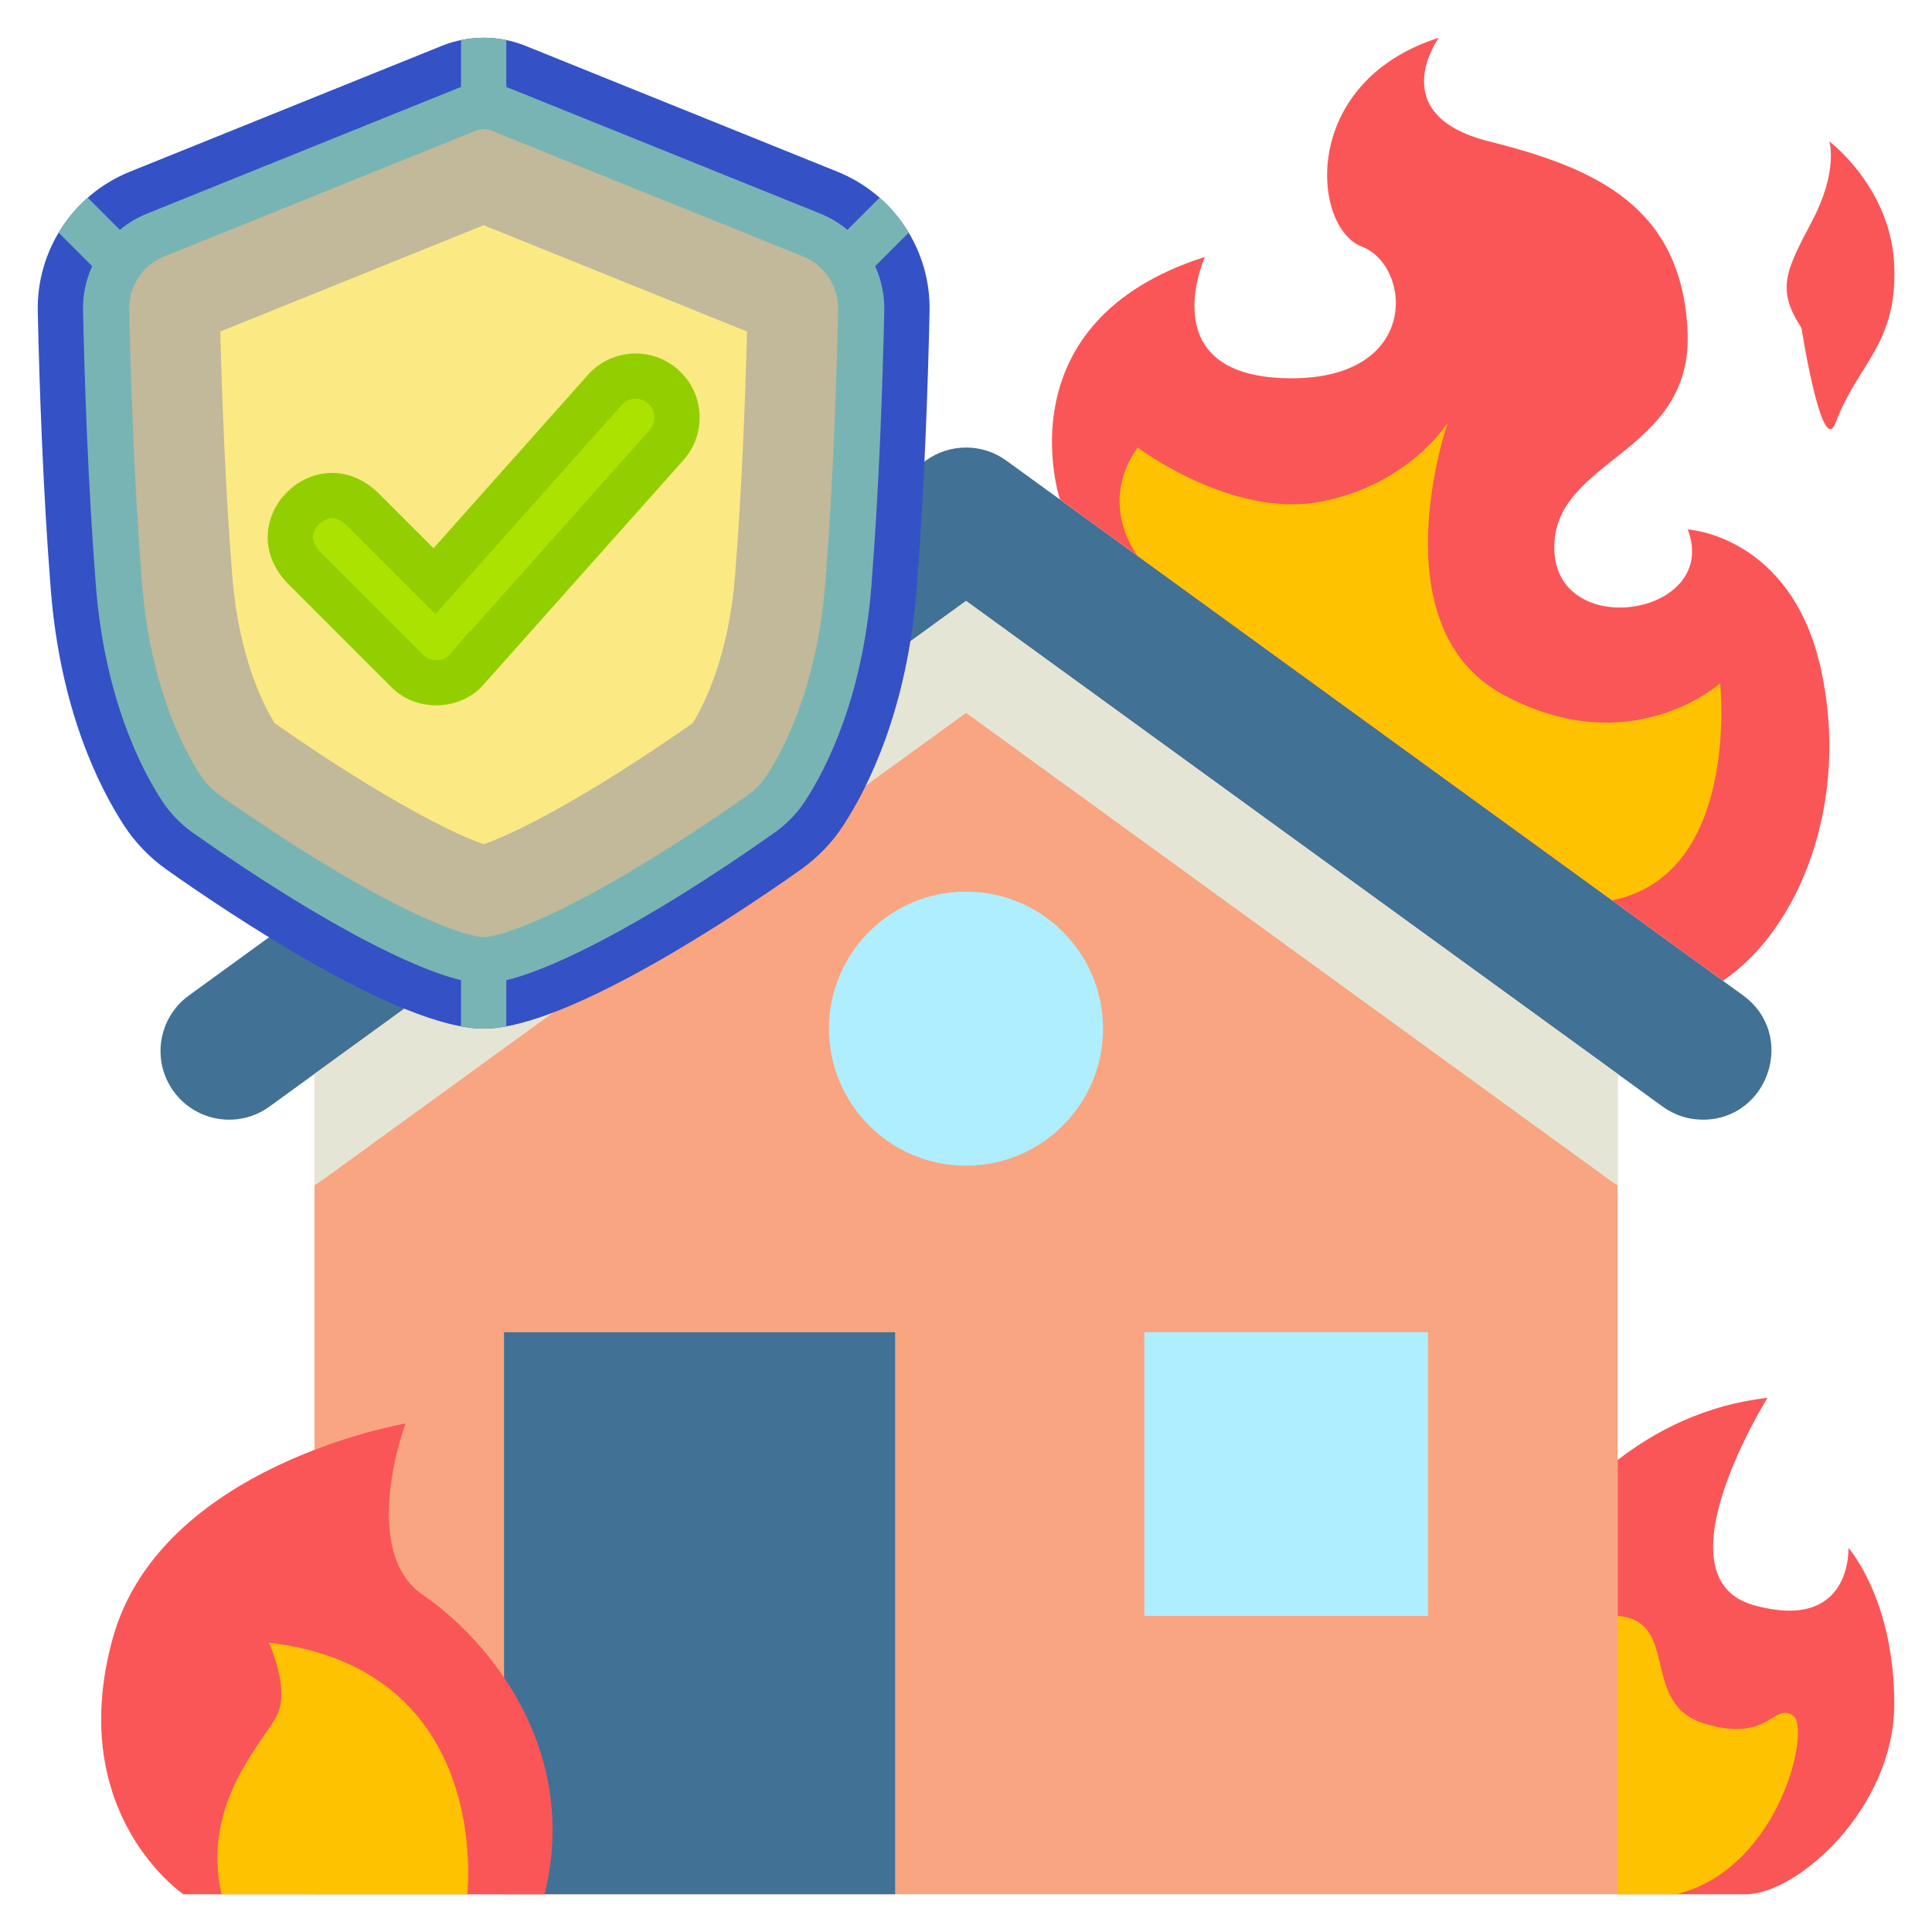
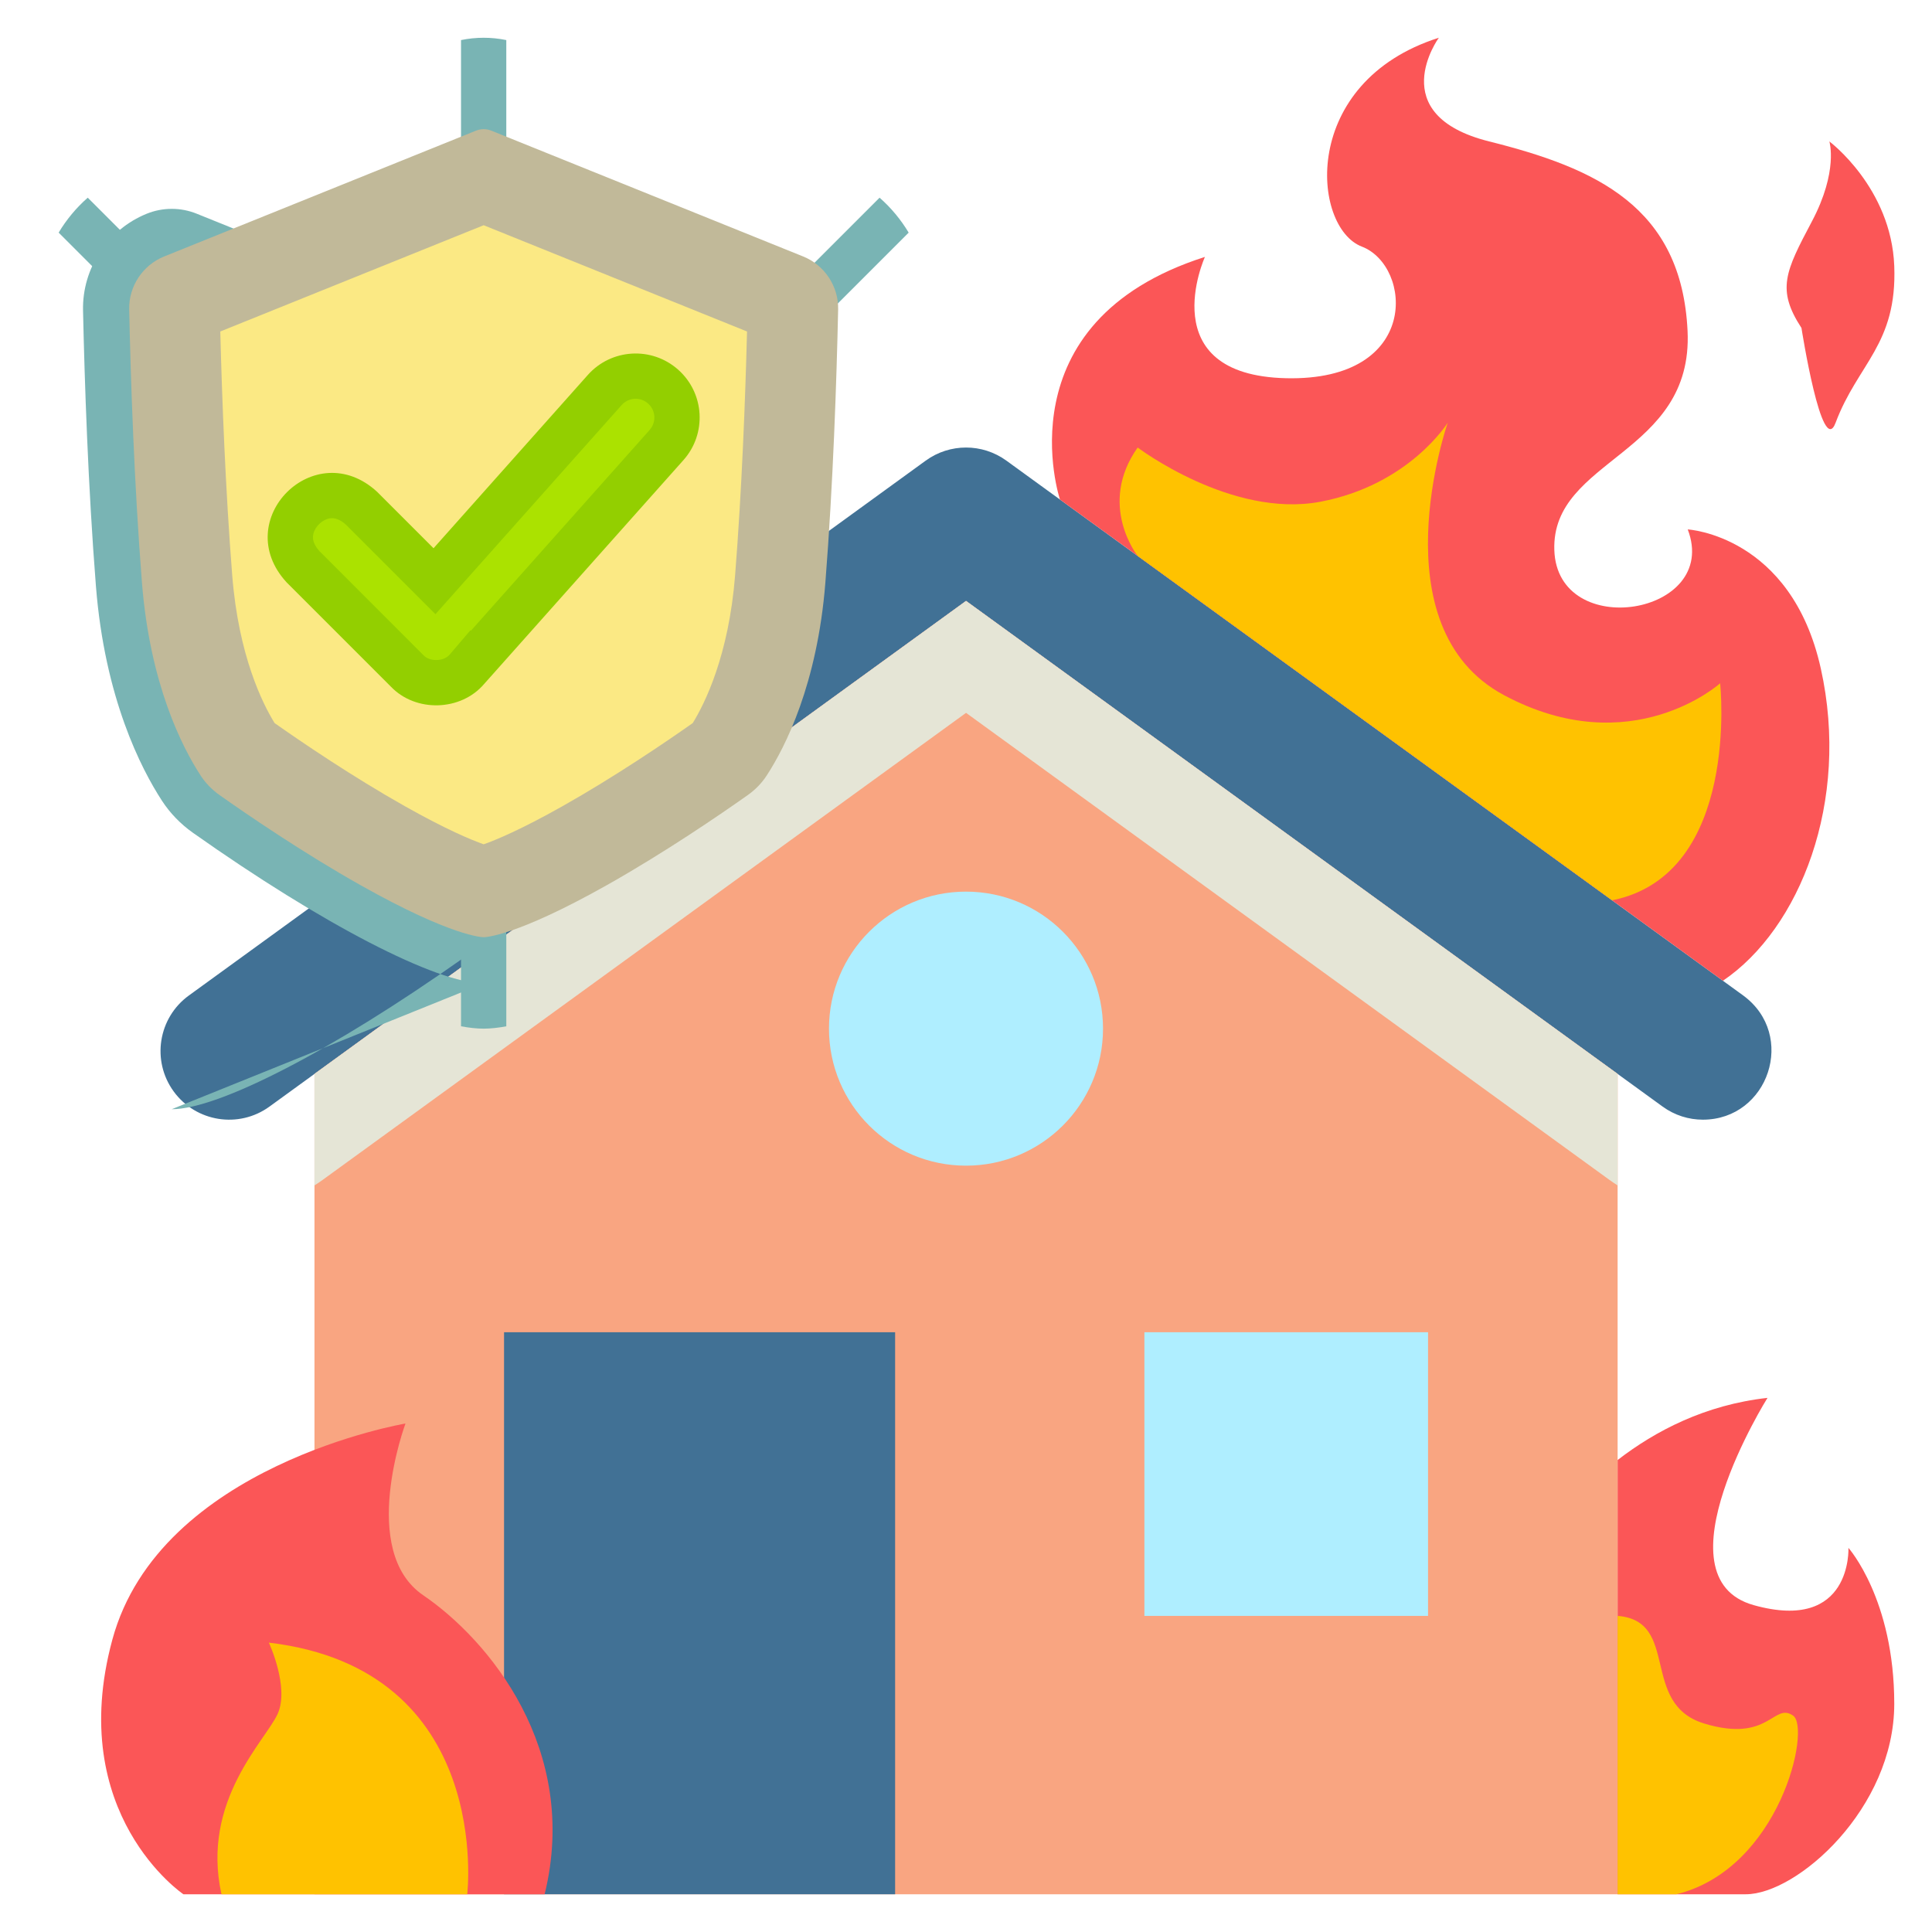
<svg xmlns="http://www.w3.org/2000/svg" id="Layer_4" viewBox="0 0 512 512" data-name="Layer 4" width="300" height="300" version="1.1">
  <g width="100%" height="100%" transform="matrix(1,0,0,1,0,0)">
    <g>
      <path d="m461.979 263.822-195.283-141.754c-6.372-4.625-14.994-4.625-21.367 0l-195.283 141.754c-8.128 5.9-9.934 17.273-4.034 25.401 5.901 8.129 17.273 9.935 25.401 4.034l184.6-133.999 184.6 133.999c3.226 2.342 6.964 3.47 10.668 3.47 17.413-.018 24.955-22.431 10.699-32.905z" fill="#417195" fill-opacity="1" data-original-color="#417195ff" stroke="none" stroke-opacity="1" />
      <path d="m256.013 159.258-172.673 125.342v217.4h345.346v-217.4z" fill="#f9a581" fill-opacity="1" data-original-color="#fffff5ff" stroke="none" stroke-opacity="1" />
      <path d="m83.34 284.6v29.548c.735-.468 1.462-.953 2.173-1.469l170.5-123.765 170.502 123.766c.71.515 1.436 1 2.17 1.467v-29.548l-172.673-125.342-172.673 125.342z" fill="#e5e5d6" fill-opacity="1" data-original-color="#e5e5d6ff" stroke="none" stroke-opacity="1" />
      <g>
        <path d="m133.578 353.055h103.638v148.945h-103.638z" fill="#417195" fill-opacity="1" data-original-color="#417195ff" stroke="none" stroke-opacity="1" />
        <path d="m303.276 353.055h75.172v75.172h-75.172z" fill="#afeeff" fill-opacity="1" data-original-color="#afeeffff" stroke="none" stroke-opacity="1" />
      </g>
      <circle cx="256" cy="272.602" fill="#afeeff" r="36.312" fill-opacity="1" data-original-color="#afeeffff" stroke="none" stroke-opacity="1" />
    </g>
    <path d="m280.903 132.381s-15.728-47.034 38.415-64.297c0 0-14.196 31.34 21.543 32.148s33.385-29.763 20.045-34.879-16.478-43.6 20.402-55.353c0 0-14.909 20.419 13.34 27.481s51.004 17.263 52.574 50.22-36.095 33.741-35.311 58.067 44.038 17.314 35.358-5.467c0 0 27.416 1.544 35.263 36.854 7.847 35.311-5.59 68.993-25.943 82.755l-175.686-127.529z" fill="#fb5657" fill-opacity="1" data-original-color="#fb5657ff" stroke="none" stroke-opacity="1" />
    <path d="m301.493 147.327s-10.763-13.523 0-28.727c0 0 24.887 18.822 48.428 14.364 23.54-4.458 33.741-20.937 33.741-20.937s-18.832 54.143 14.909 72.191 57.282-3.139 57.282-3.139 5.511 50.683-28.632 57.513z" fill="#ffc200" fill-opacity="1" data-original-color="#ffc200ff" stroke="none" stroke-opacity="1" />
    <path d="m48.603 502s-31.387-21.173-18.832-67.469 77.684-57.282 77.684-57.282-12.555 33.741 4.708 45.512 41.588 40.777 32.172 79.239h-95.731z" fill="#fb5657" fill-opacity="1" data-original-color="#fb5657ff" stroke="none" stroke-opacity="1" />
    <path d="m123.823 502s7.062-59.622-52.574-66.685c0 0 5.493 11.77 2.354 18.832s-20.402 23.043-14.909 47.852z" fill="#ffc200" fill-opacity="1" data-original-color="#ffc200ff" stroke="none" stroke-opacity="1" />
    <path d="m489.856 410.206s1.046 22.494-25.11 15.171c-26.156-7.324 3.662-54.928 3.662-54.928-16.48 1.831-29.701 8.731-39.723 16.474v115.077h33.968c13.601 0 39.346-22.742 39.346-50.468s-12.144-41.327-12.144-41.327z" fill="#fb5657" fill-opacity="1" data-original-color="#fb5657ff" stroke="none" stroke-opacity="1" />
    <path d="m475.209 454.671c-5.231-3.662-6.277 7.324-23.541 2.093-17.263-5.231-6.277-27.202-22.983-28.537v73.774h15.586c27.435-6.776 35.704-43.992 30.937-47.329z" fill="#ffc200" fill-opacity="1" data-original-color="#ffc200ff" stroke="none" stroke-opacity="1" />
    <path d="m477.408 86.916c-6.646-10.201-4.292-14.909 2.77-28.249s4.623-21.186 4.623-21.186 16.413 12.251 17.198 33.029-9.659 25.822-15.544 41.516c-3.624 9.664-9.047-25.11-9.047-25.11z" fill="#fb5657" fill-opacity="1" data-original-color="#fb5657ff" stroke="none" stroke-opacity="1" />
    <g>
-       <path d="m117.075 12.155c7.122-2.873 15.08-2.873 22.202 0l82.658 33.351c15.04 6.068 24.758 20.804 24.407 37.018-.426 19.67-1.368 47.372-3.45 73.744-2.507 31.751-12.724 52.211-19.398 62.469-3.005 4.62-6.88 8.603-11.381 11.783-15.717 11.104-61.569 42.082-83.937 42.082s-68.22-30.978-83.937-42.082c-4.501-3.18-8.376-7.163-11.381-11.783-6.674-10.258-16.891-30.719-19.398-62.469-2.082-26.372-3.024-54.074-3.45-73.744-.351-16.214 9.367-30.95 24.407-37.018z" fill="#3451c6" fill-opacity="1" data-original-color="#3451c6ff" stroke="none" stroke-opacity="1" />
-       <path d="m128.175 260.602c-12.49 0-42.72-15.655-77.013-39.882-3.315-2.342-6.089-5.211-8.247-8.526-5.527-8.496-15.15-27.182-17.494-56.87-2.088-26.443-3.01-54.326-3.416-73.06-.242-11.154 6.55-21.454 16.899-25.63l82.659-33.351c2.11-.852 4.334-1.284 6.611-1.284 2.276 0 4.5.432 6.61 1.284l82.658 33.351c10.35 4.176 17.142 14.476 16.9 25.63-.406 18.73-1.328 46.609-3.417 73.06-2.343 29.686-11.966 48.373-17.494 56.87-2.156 3.314-4.931 6.183-8.247 8.526-34.292 24.228-64.521 39.882-77.013 39.882z" fill="#79b4b4" fill-opacity="1" data-original-color="#0087ffff" stroke="none" stroke-opacity="1" />
+       <path d="m128.175 260.602c-12.49 0-42.72-15.655-77.013-39.882-3.315-2.342-6.089-5.211-8.247-8.526-5.527-8.496-15.15-27.182-17.494-56.87-2.088-26.443-3.01-54.326-3.416-73.06-.242-11.154 6.55-21.454 16.899-25.63c2.11-.852 4.334-1.284 6.611-1.284 2.276 0 4.5.432 6.61 1.284l82.658 33.351c10.35 4.176 17.142 14.476 16.9 25.63-.406 18.73-1.328 46.609-3.417 73.06-2.343 29.686-11.966 48.373-17.494 56.87-2.156 3.314-4.931 6.183-8.247 8.526-34.292 24.228-64.521 39.882-77.013 39.882z" fill="#79b4b4" fill-opacity="1" data-original-color="#0087ffff" stroke="none" stroke-opacity="1" />
      <g fill="#0087ff">
        <path d="m128.175 61.673c3.313 0 6-2.687 6-6v-45.053c-3.958-.818-8.042-.818-12 0v45.053c0 3.313 2.687 6 6 6z" fill="#79b4b4" fill-opacity="1" data-original-color="#0087ffff" stroke="none" stroke-opacity="1" />
        <path d="m49.718 78.853c0.0 0-15.301-15.301-26.466-26.466-3.046 2.679-5.643 5.807-7.711 9.26 11.084 11.084 25.691 25.691 25.691 25.691 5.768 5.43 13.926-2.696 8.485-8.485z" fill="#79b4b4" fill-opacity="1" data-original-color="#0087ffff" stroke="none" stroke-opacity="1" />
        <path d="m233.098 52.388-27.599 27.599c-2.343 2.343-2.343 6.142 0 8.485 2.343 2.343 6.143 2.343 8.485 0 0 0 13.779-13.779 26.824-26.824-2.068-3.453-4.665-6.581-7.711-9.26z" fill="#79b4b4" fill-opacity="1" data-original-color="#0087ffff" stroke="none" stroke-opacity="1" />
        <path d="m128.175 229.104c-3.313 0-6 2.687-6 6v36.876c2.136.393 4.154.622 6.0.622 1.846 0 3.864-.229 6-.622v-36.876c0-3.313-2.687-6-6-6z" fill="#79b4b4" fill-opacity="1" data-original-color="#0087ffff" stroke="none" stroke-opacity="1" />
      </g>
      <path d="m128.175 248.371c-.332 0-8.409-.157-32.577-13.762-15.32-8.624-29.994-18.663-37.378-23.879-2.044-1.444-3.744-3.196-5.052-5.206-4.894-7.523-13.422-24.173-15.553-51.163-2.065-26.155-2.978-53.787-3.381-72.362-.132-6.102 3.584-11.737 9.248-14.022l82.658-33.351c.649-.262 1.334-.395 2.034-.395s1.385.133 2.034.395l82.659 33.351c5.664 2.285 9.38 7.92 9.248 14.022-.403 18.573-1.316 46.203-3.381 72.362-2.131 26.99-10.659 43.64-15.553 51.163-1.308 2.01-3.007 3.762-5.051 5.206-7.384 5.217-22.058 15.256-37.378 23.879-24.169 13.605-32.245 13.762-32.578 13.762z" fill="#c1b999" fill-opacity="1" data-original-color="#ffd300ff" stroke="none" stroke-opacity="1" />
      <path d="m128.175 223.746c-3.314-1.168-9.87-3.896-20.804-10.05-13.922-7.837-27.393-17-34.6-22.071-3.174-5.142-9.55-17.869-11.231-39.152-1.796-22.763-2.704-46.75-3.161-64.625l69.796-28.161 69.796 28.162c-.457 17.875-1.365 41.862-3.162 64.625-1.68 21.283-8.057 34.011-11.231 39.153-7.205 5.07-20.675 14.233-34.598 22.071-10.935 6.155-17.491 8.882-20.805 10.05z" fill="#fbe984" fill-opacity="1" data-original-color="#ffee93ff" stroke="none" stroke-opacity="1" />
      <g>
        <path d="m179.731 97.978c-6.999-6.232-17.723-5.609-23.953 1.39l-40.884 45.921-14.916-14.916c-16.526-15.275-39.279 7.44-23.993 23.994-0-0 27.628 27.628 27.628 27.628 6.57 6.847 18.511 6.5 24.668-.715 0.0 0 52.839-59.348 52.839-59.348 6.231-6.998 5.608-17.722-1.39-23.953z" fill="#93cf00" fill-opacity="1" data-original-color="#93cf00ff" stroke="none" stroke-opacity="1" />
        <path d="m115.584 174.917c-1.354 0-2.561-.448-3.311-1.23l-27.604-27.608c-2.232-2.5-1.848-4.27-1.357-5.391.839-1.918 2.855-3.364 4.689-3.364 1.164 0 2.403.582 3.688 1.729l23.711 23.712 49.341-55.418c1.289-1.448 2.88-1.664 3.714-1.664.86 0 2.129.218 3.296 1.258 1.337 1.19 1.611 2.654 1.656 3.421.044.767-.059 2.252-1.249 3.589 0 0-33.81 37.975-47.337 53.168l-.176-.067-5.493 6.438c-.763.894-2.097 1.428-3.568 1.428z" fill="#abe200" fill-opacity="1" data-original-color="#abe200ff" stroke="none" stroke-opacity="1" />
      </g>
    </g>
  </g>
</svg>